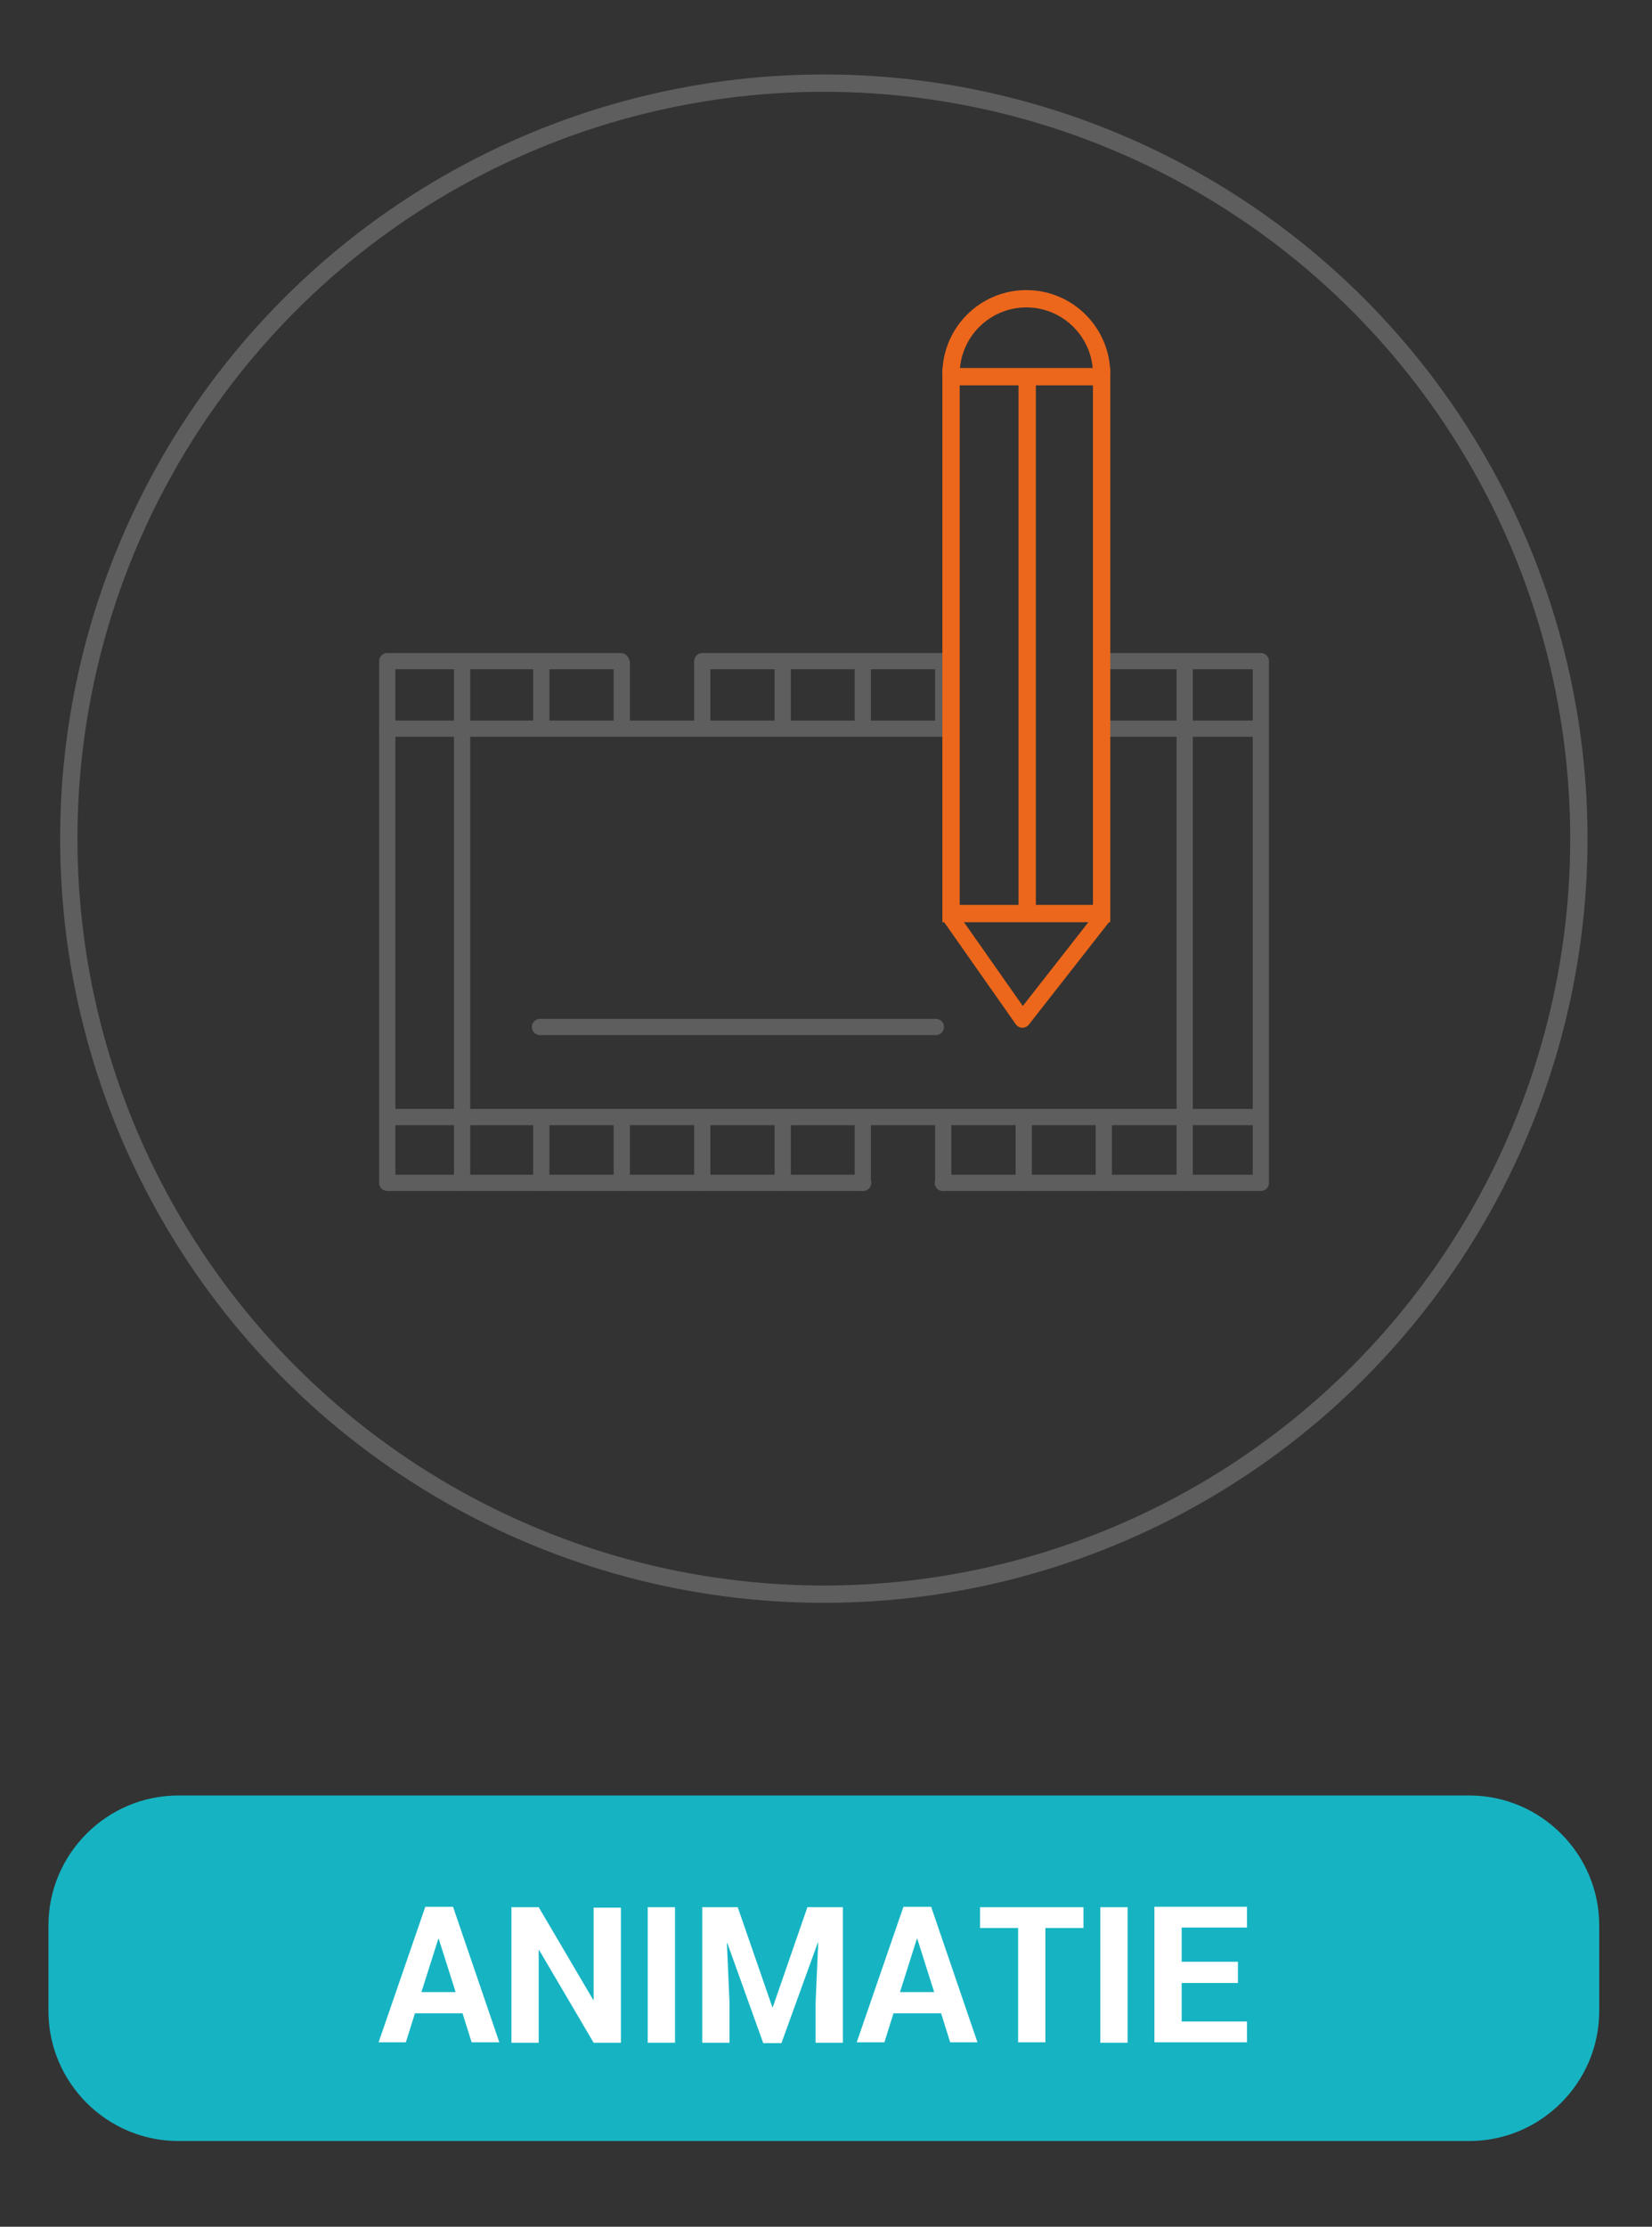
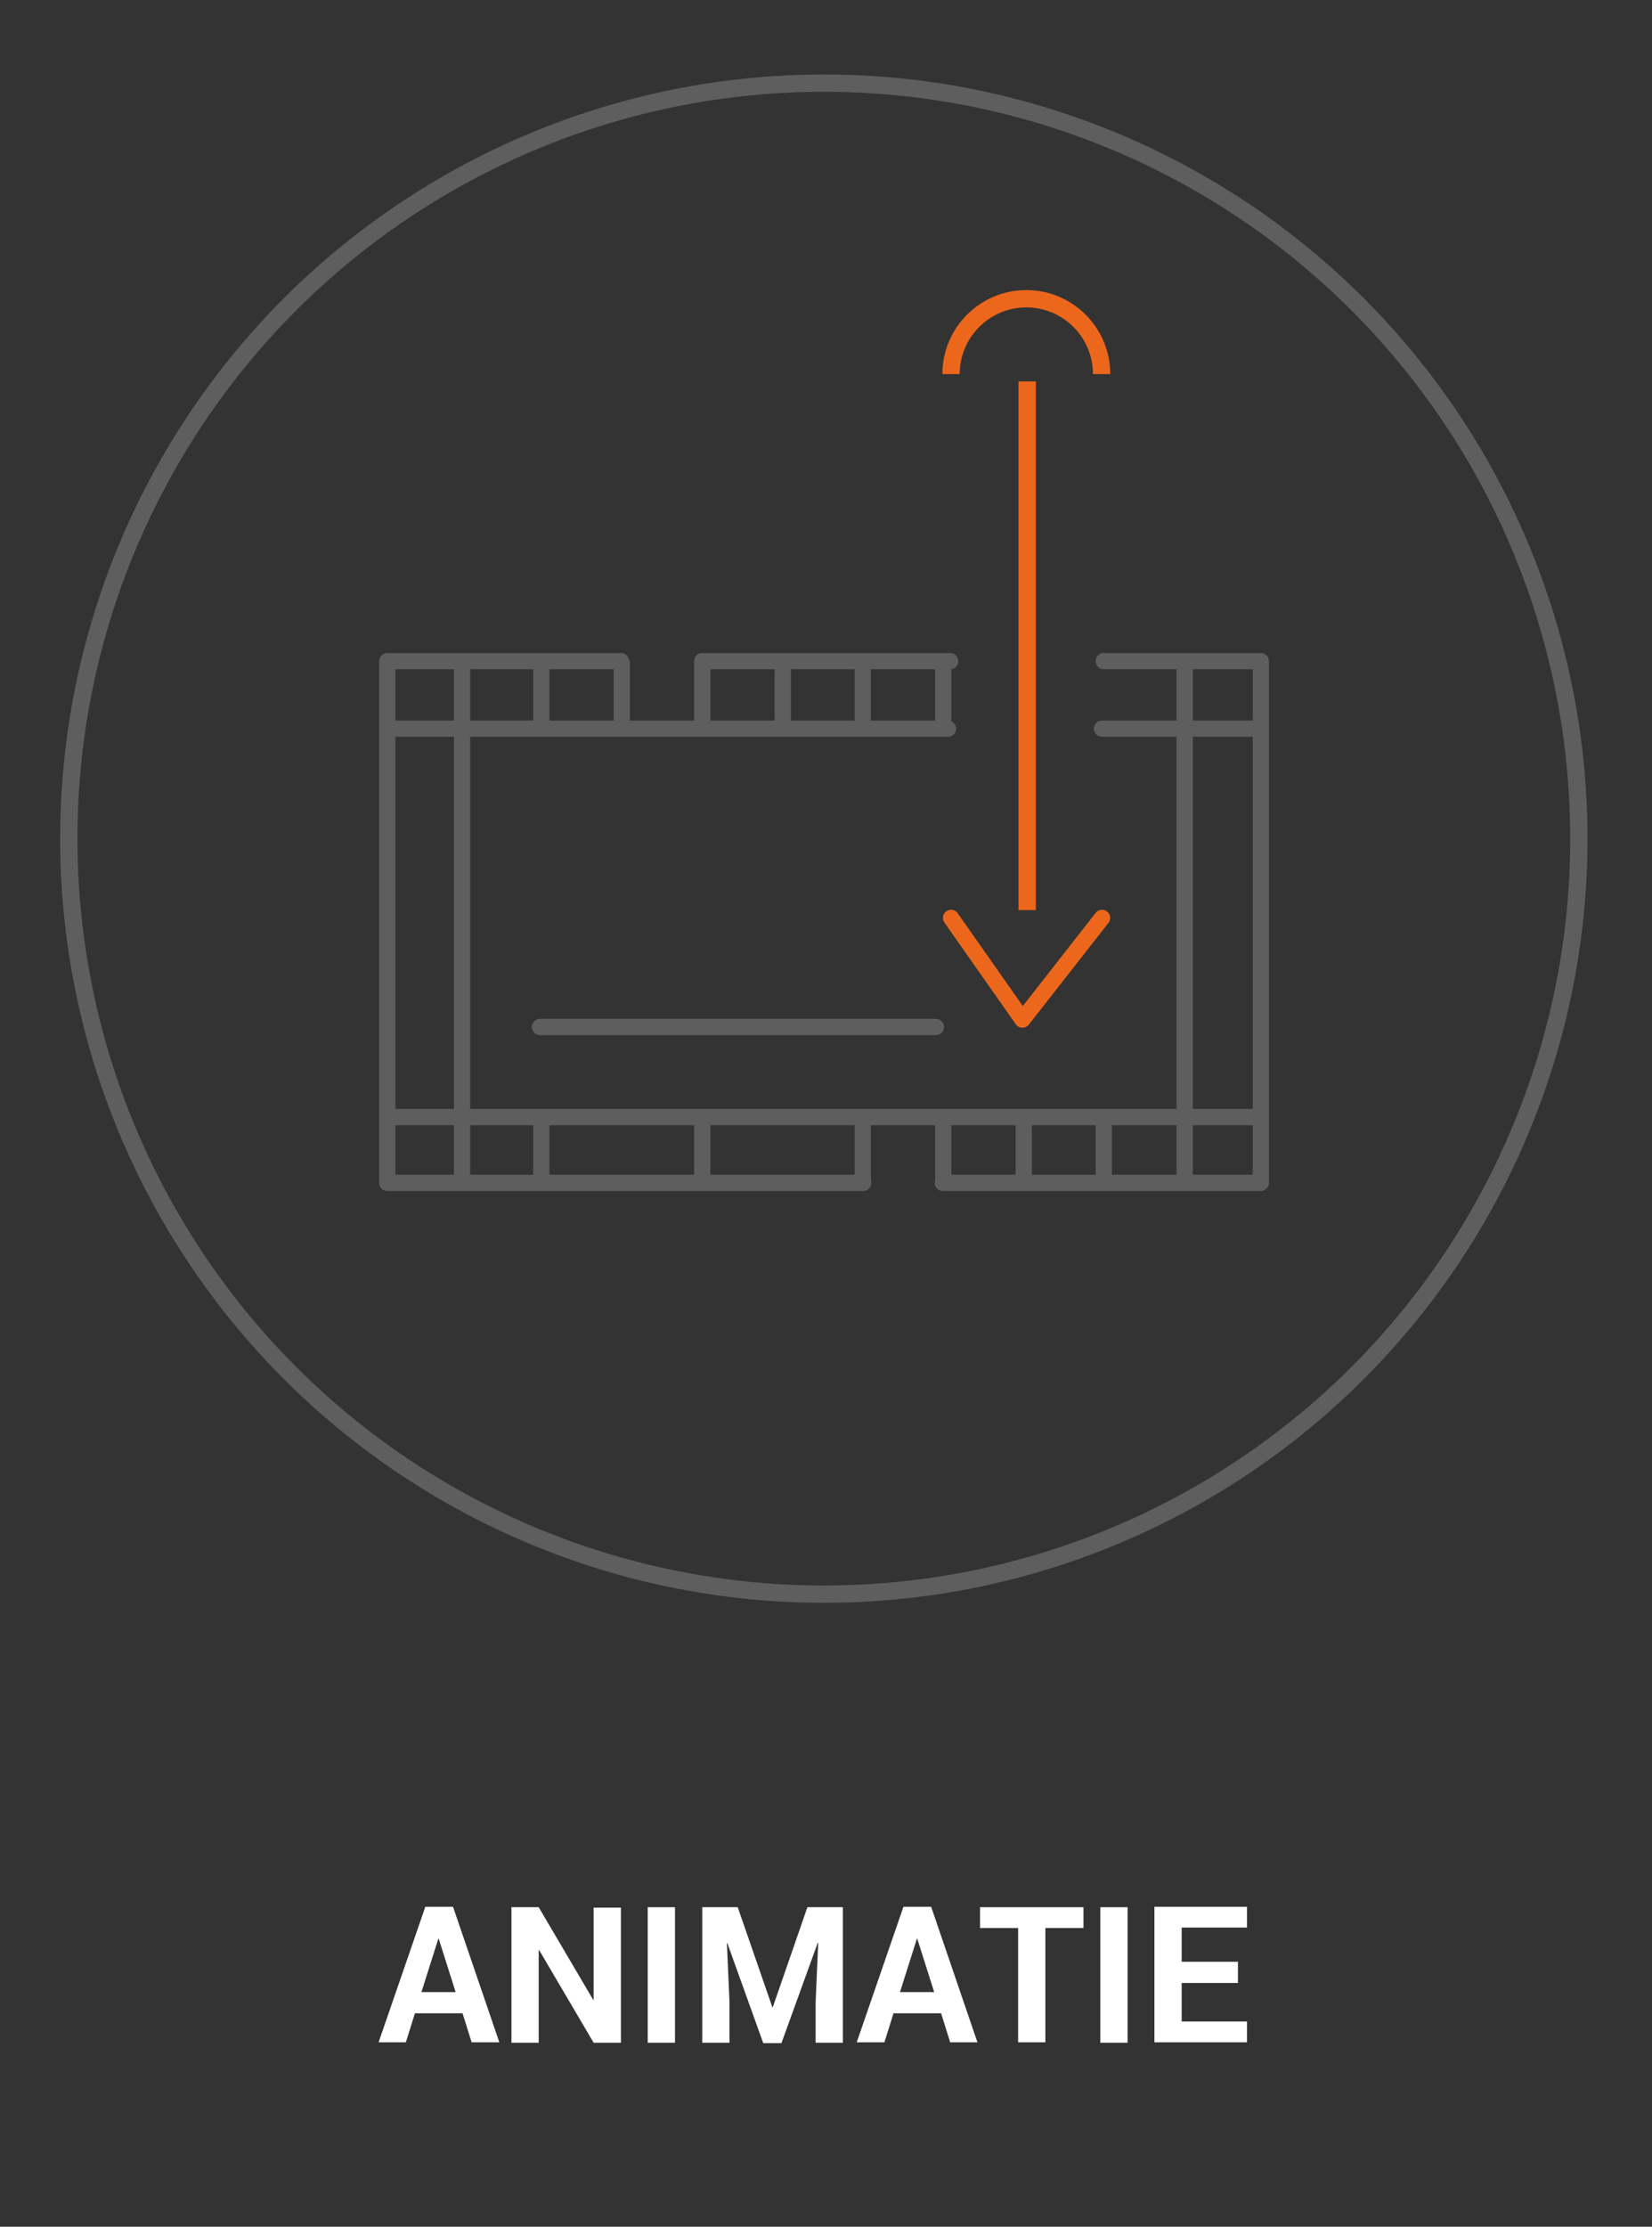
<svg xmlns="http://www.w3.org/2000/svg" version="1.1" id="Layer_1" x="0px" y="0px" viewBox="0 0 381.8 514.3" style="enable-background:new 0 0 381.8 514.3;" xml:space="preserve">
  <rect x="0" y="0" width="381.8" height="514.3" fill="#333333" stroke="none" />
  <style type="text/css">
	.st0{fill:none;stroke:#5E5E5E;stroke-width:4;stroke-miterlimit:10;}
	.st1{fill:none;stroke:#5E5E5E;stroke-width:3.75;stroke-linecap:round;stroke-linejoin:round;stroke-miterlimit:10;}
	.st2{fill:none;stroke:#EC671B;stroke-width:4;stroke-miterlimit:10;}
	.st3{fill:none;stroke:#EC671B;stroke-width:3.75;stroke-linecap:round;stroke-linejoin:round;stroke-miterlimit:10;}
	.st4{fill:#16B4C3;}
	.st5{fill:none;}
	.st6{enable-background:new    ;}
	.st7{fill:#FFFFFF;}
</style>
  <g>
    <circle class="st0" cx="190.4" cy="193.7" r="174.5" />
    <g>
      <polyline class="st1" points="199.5,273.2 89.5,273.2 89.5,152.7 143.5,152.7   " />
      <polyline class="st1" points="255.1,152.7 291.4,152.7 291.4,273.2 217.9,273.2   " />
      <line class="st1" x1="162.3" y1="152.7" x2="219.6" y2="152.7" />
      <line class="st1" x1="106.8" y1="153.1" x2="106.8" y2="273.2" />
      <line class="st1" x1="125.1" y1="258.7" x2="125.1" y2="273.2" />
-       <line class="st1" x1="143.7" y1="258.7" x2="143.7" y2="273.2" />
      <line class="st1" x1="162.3" y1="258.7" x2="162.3" y2="273.2" />
-       <line class="st1" x1="180.9" y1="258.7" x2="180.9" y2="273.2" />
      <line class="st1" x1="199.4" y1="258.7" x2="199.4" y2="273.2" />
      <line class="st1" x1="218" y1="258.7" x2="218" y2="273.2" />
      <line class="st1" x1="236.6" y1="258.7" x2="236.6" y2="273.2" />
      <line class="st1" x1="255.1" y1="258.7" x2="255.1" y2="273.2" />
      <line class="st1" x1="125.1" y1="153.1" x2="125.1" y2="167.6" />
      <line class="st1" x1="143.7" y1="153.1" x2="143.7" y2="167.6" />
      <line class="st1" x1="162.3" y1="153.1" x2="162.3" y2="167.6" />
      <line class="st1" x1="180.9" y1="153.1" x2="180.9" y2="167.6" />
      <line class="st1" x1="199.4" y1="153.1" x2="199.4" y2="167.6" />
      <line class="st1" x1="218" y1="153.1" x2="218" y2="167.6" />
      <line class="st1" x1="273.8" y1="153.1" x2="273.8" y2="273.2" />
      <line class="st1" x1="89.5" y1="258" x2="290.3" y2="258" />
      <line class="st1" x1="89.5" y1="168.3" x2="219.1" y2="168.3" />
      <line class="st1" x1="254.7" y1="168.3" x2="291.1" y2="168.3" />
      <line class="st1" x1="124.8" y1="237.2" x2="216.3" y2="237.2" />
-       <rect x="219.8" y="87" class="st2" width="34.8" height="124" />
      <line class="st2" x1="237.4" y1="88.1" x2="237.4" y2="210.2" />
      <path class="st2" d="M219.8,86.4c0-9.6,7.8-17.4,17.4-17.4c9.6,0,17.4,7.8,17.4,17.4" />
      <polyline class="st3" points="219.8,212 236.3,235.5 254.7,212   " />
    </g>
  </g>
  <g>
-     <path class="st4" d="M339.6,494.5H41.2c-16.5,0-30-13.5-30-30v-19.8c0-16.5,13.5-30,30-30h298.4c16.5,0,30,13.5,30,30v19.8   C369.6,481,356.1,494.5,339.6,494.5z" />
    <rect x="39.3" y="438.8" class="st5" width="302.1" height="54.1" />
    <g class="st6">
      <path class="st7" d="M106.9,465h-11l-2.1,6.7h-6.3l10.8-31.3h6.4l10.7,31.3H109L106.9,465z M97.4,460.1h7.9l-3.9-12.3h-0.1    L97.4,460.1z" />
      <path class="st7" d="M143.5,471.8h-6.3l-12.6-21.4l-0.1,0v21.4h-6.3v-31.3h6.3l12.6,21.4l0.1,0v-21.3h6.3V471.8z" />
      <path class="st7" d="M156,471.8h-6.3v-31.3h6.3V471.8z" />
      <path class="st7" d="M170.5,440.5l8,23.1h0.1l8-23.1h8.2v31.3h-6.3v-9.3l0.6-13.8l-0.1,0l-8.4,23.2h-4.2l-8.3-23.1l-0.1,0    l0.6,13.7v9.3h-6.3v-31.3H170.5z" />
      <path class="st7" d="M217.5,465h-11l-2.1,6.7H198l10.8-31.3h6.4l10.7,31.3h-6.3L217.5,465z M208,460.1h7.9l-3.9-12.3h-0.1    L208,460.1z" />
      <path class="st7" d="M250.5,445.3h-8.9v26.4h-6.3v-26.4h-8.8v-4.8h23.9V445.3z" />
      <path class="st7" d="M260.6,471.8h-6.3v-31.3h6.3V471.8z" />
      <path class="st7" d="M286.1,458h-13v8.9h15.1v4.8h-21.4v-31.3h21.4v4.8h-15.1v7.9h13V458z" />
    </g>
  </g>
</svg>